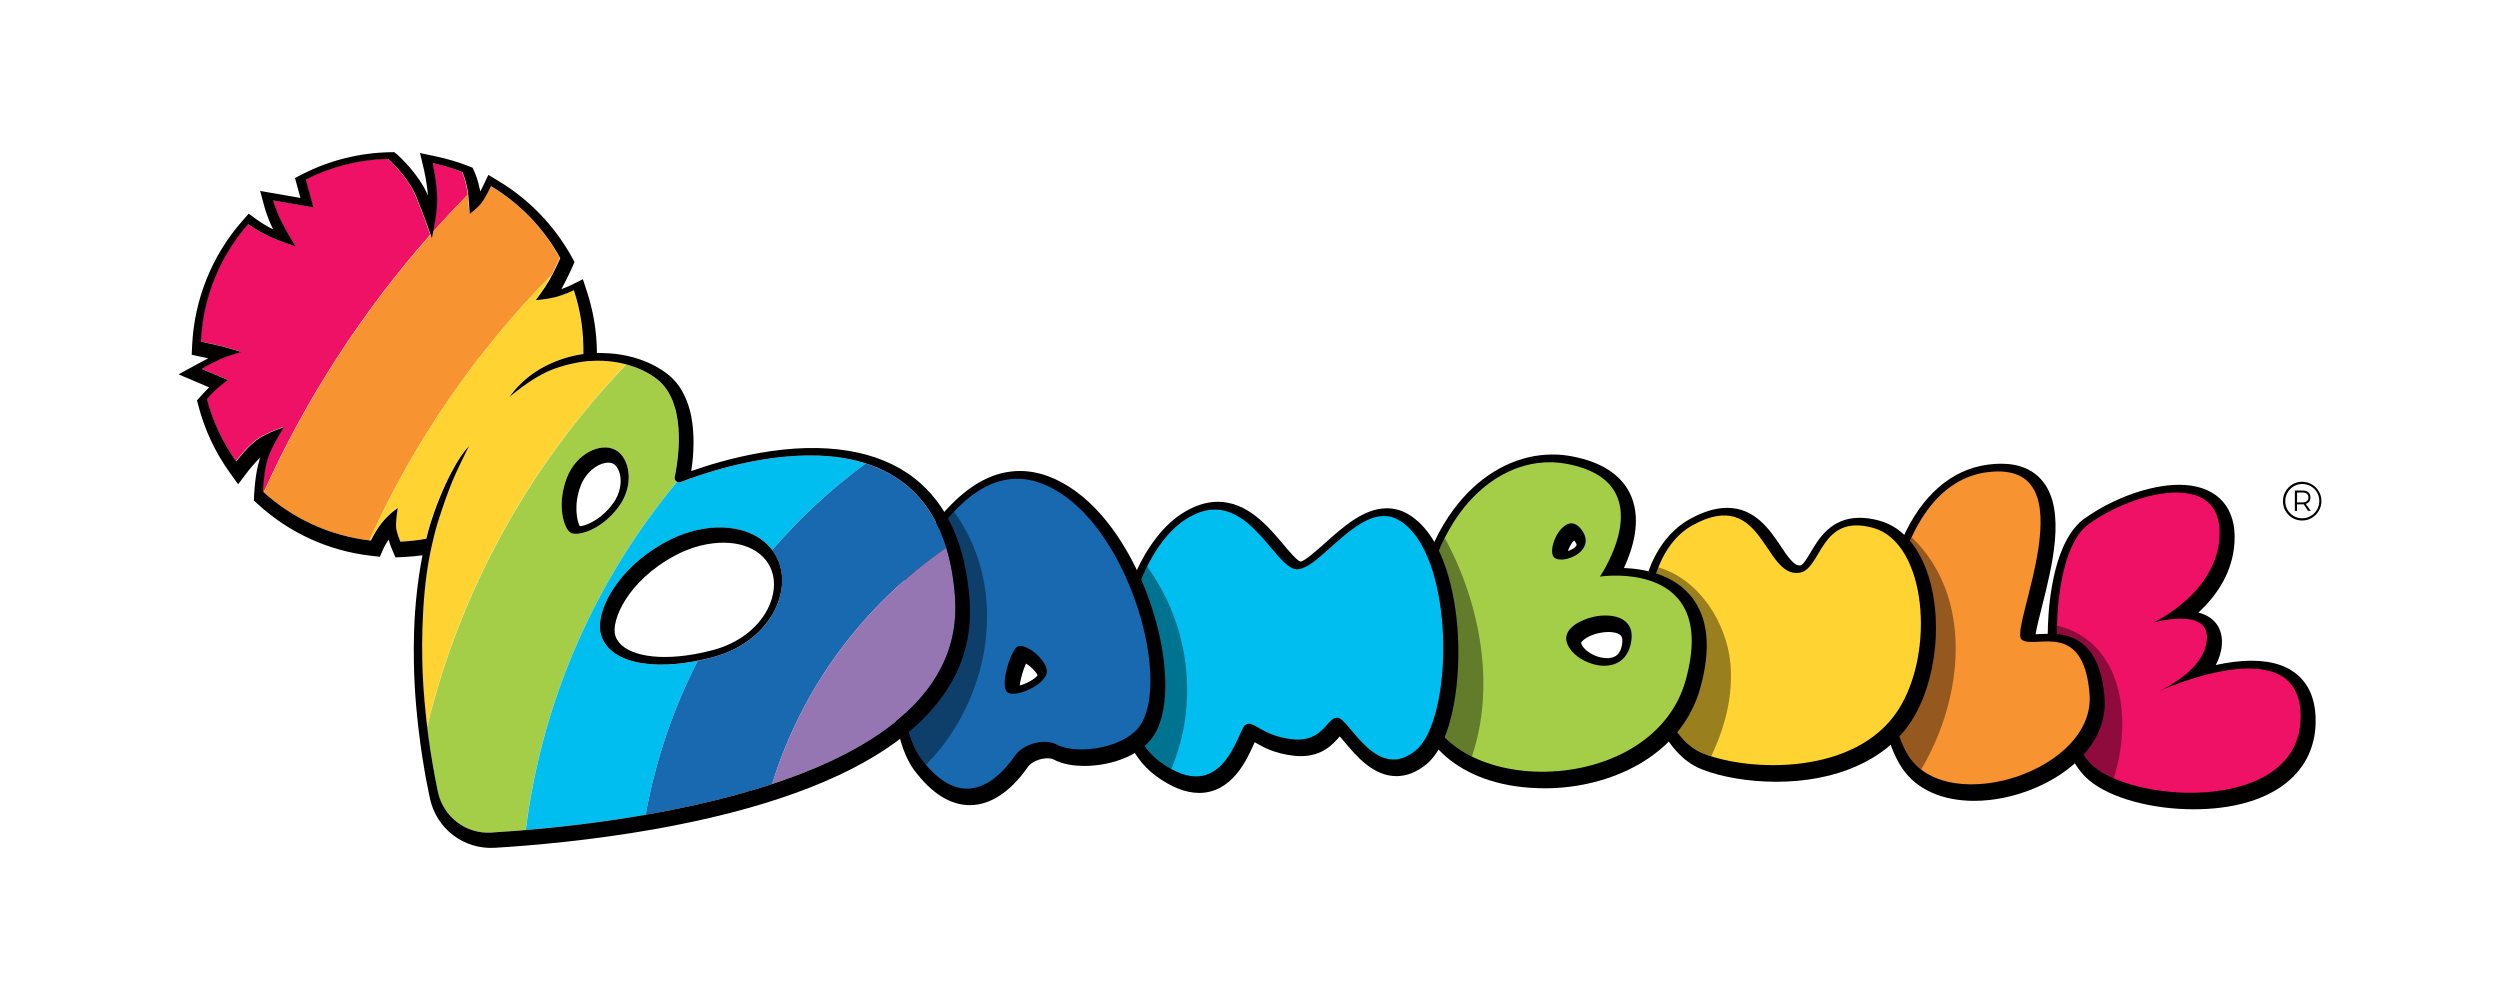
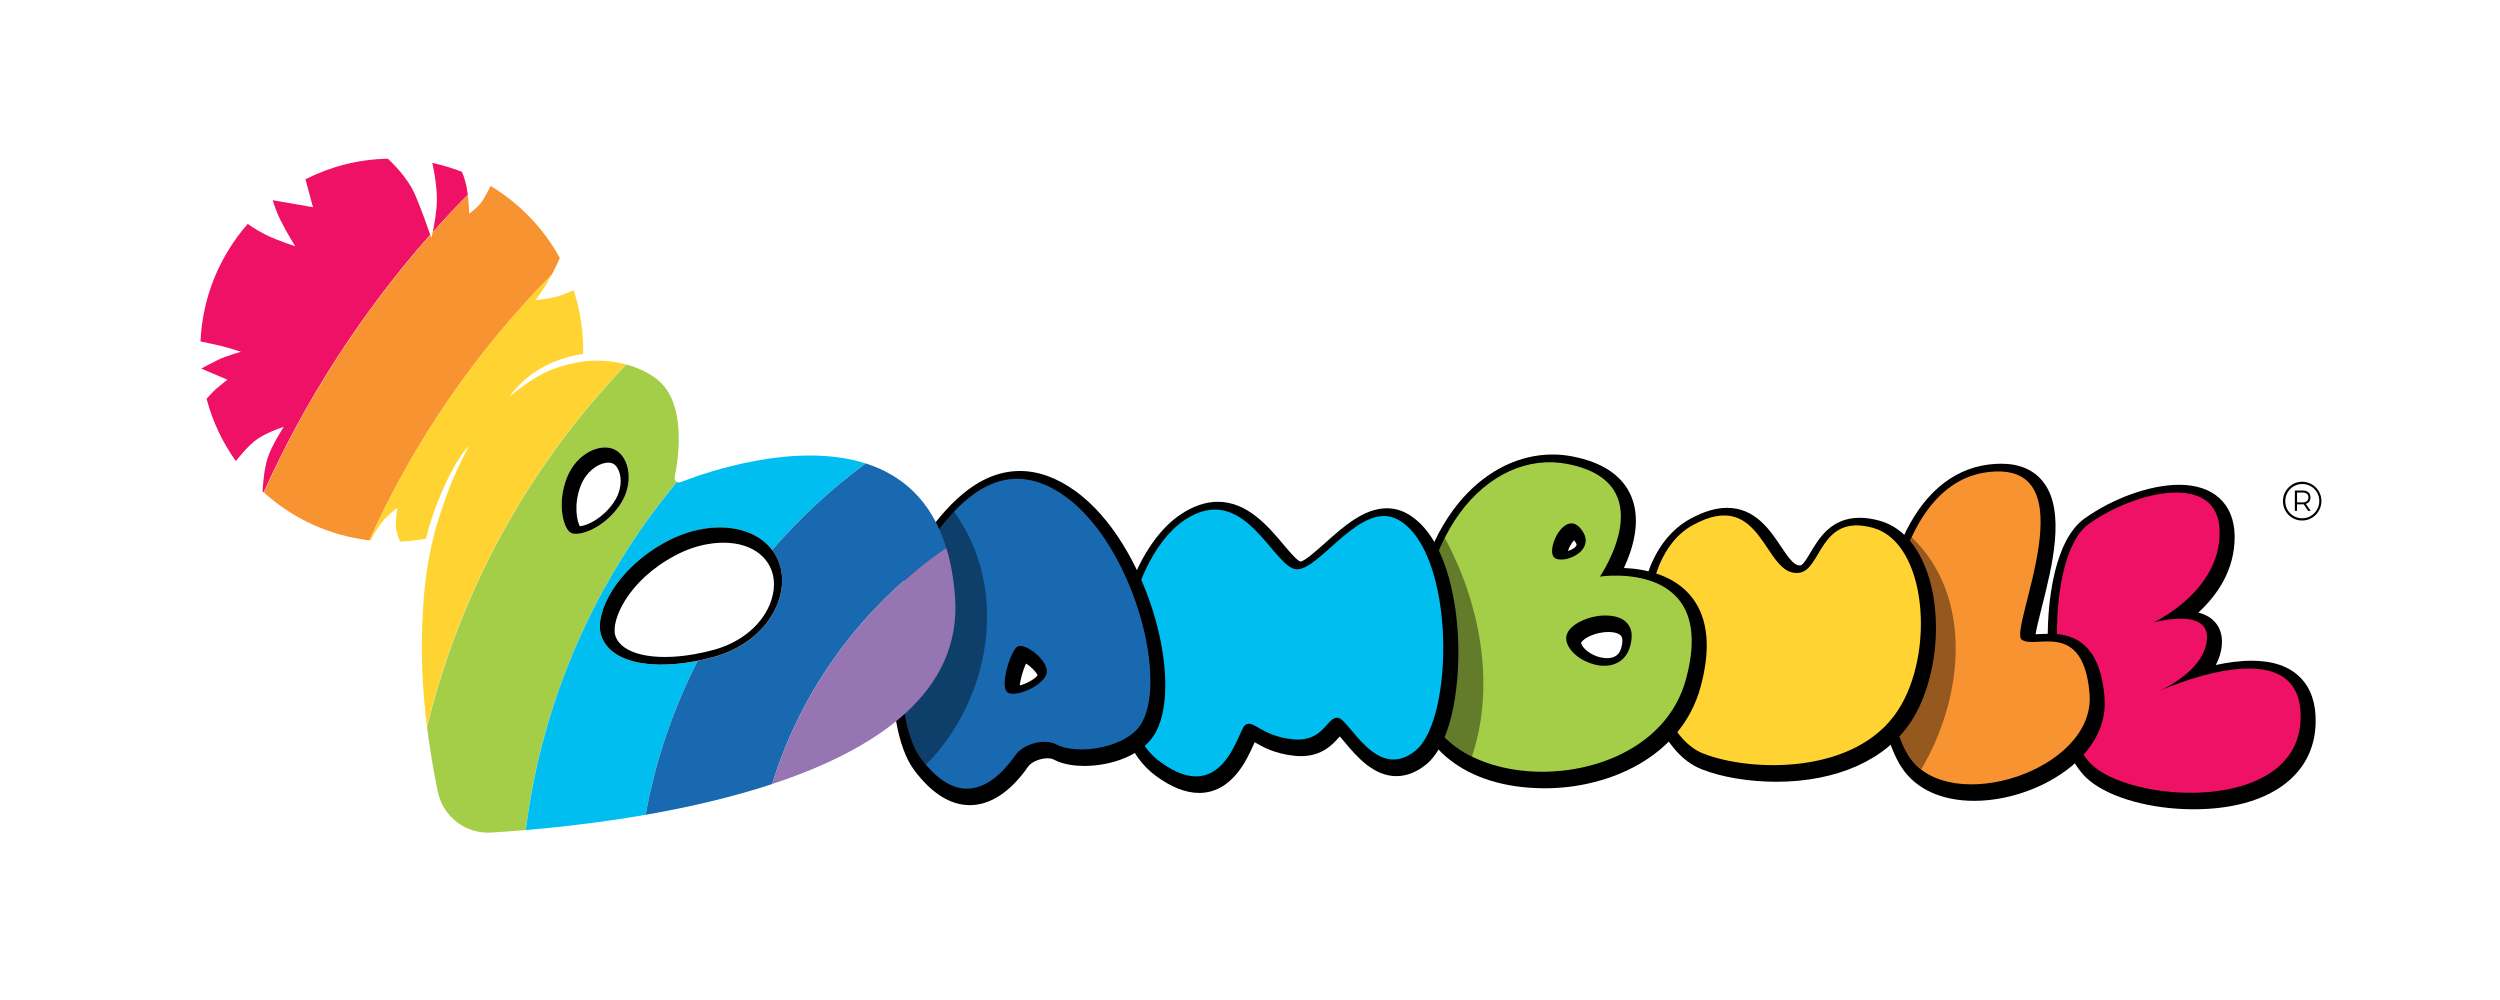
<svg xmlns="http://www.w3.org/2000/svg" version="1.1" id="bambule-logo" x="0px" y="0px" width="350" height="140" viewBox="0 0 350 140" enable-background="new 0 0 350 140" xml:space="preserve">
  <path d="M323.67,67.82c0.41,0.24,0.74,0.57,0.97,0.98c0.24,0.41,0.36,0.86,0.36,1.35c0,0.48-0.12,0.93-0.36,1.35  c-0.24,0.42-0.56,0.75-0.98,1c-0.41,0.25-0.87,0.37-1.37,0.37c-0.49,0-0.95-0.12-1.36-0.37c-0.41-0.24-0.73-0.57-0.97-0.99  c-0.24-0.41-0.35-0.86-0.35-1.35c0-0.48,0.12-0.93,0.36-1.35c0.24-0.42,0.56-0.75,0.98-1c0.41-0.25,0.87-0.37,1.37-0.37  C322.8,67.46,323.26,67.58,323.67,67.82 M323.51,72.23c0.37-0.22,0.66-0.51,0.87-0.88c0.21-0.37,0.32-0.77,0.32-1.2  c0-0.44-0.1-0.83-0.31-1.2s-0.5-0.65-0.86-0.87c-0.37-0.21-0.77-0.32-1.21-0.32c-0.44,0-0.85,0.11-1.21,0.33  c-0.37,0.22-0.65,0.51-0.86,0.88c-0.21,0.37-0.31,0.77-0.31,1.2c0,0.44,0.11,0.84,0.31,1.2c0.21,0.36,0.49,0.65,0.86,0.87  c0.36,0.21,0.76,0.32,1.2,0.32C322.74,72.56,323.15,72.45,323.51,72.23 M323.3,70.21c-0.11,0.16-0.27,0.27-0.49,0.33l0.69,0.98  h-0.37l-0.61-0.92c-0.04,0.01-0.1,0.01-0.18,0.01h-0.76v0.91h-0.3v-2.85h1.06c0.36,0,0.64,0.08,0.83,0.25  c0.19,0.17,0.29,0.4,0.29,0.7C323.47,69.85,323.42,70.05,323.3,70.21 M322.35,70.34c0.27,0,0.47-0.06,0.61-0.18  c0.14-0.12,0.22-0.3,0.22-0.52c0-0.22-0.07-0.39-0.22-0.51c-0.14-0.12-0.35-0.18-0.61-0.18h-0.76v1.39H322.35z" />
  <path d="M322.06,94.87c-1.54-1.57-3.84-2.37-6.82-2.37c-1.64,0-3.38,0.24-5.03,0.6c0.46-0.86,0.77-1.8,0.85-2.83  c0.13-1.63-0.48-2.66-1.01-3.23c-0.56-0.61-1.33-1.04-2.28-1.28c2.59-2.38,5.15-5.96,5.08-10.77c-0.07-4.46-2.97-7.12-7.76-7.12  c-4.03,0-9.22,1.85-13.24,4.71c-4.26,3.04-5.02,11.5-5.14,15c-0.29,7.89,1.4,18.04,5.79,21.68c2.96,2.46,8.69,4.04,14.59,4.04  c10.42,0,16.97-4.65,17.1-12.14C324.25,98.48,323.53,96.37,322.06,94.87" />
  <path d="M302.71,97.35c-0.21,0.09-0.33,0.15-0.33,0.15S302.5,97.44,302.71,97.35" />
  <path fill="#EE1165" d="M292.44,73.35c6.49-4.63,18.18-7.39,18.31,1.05c0.13,8.44-9.29,12.76-9.29,12.76s7.88-2.26,7.51,2.37  c-0.37,4.63-7,7.35-7,7.35s20.36-9.43,20.12,3.64c-0.24,13.07-22.56,12.1-28.92,6.82C286.82,102.06,285.95,77.98,292.44,73.35" />
  <g opacity="0.4">
-     <path d="M287.99,87.58c-0.2,8.01,1.64,16.81,5.19,19.75c0.72,0.6,1.66,1.14,2.74,1.61C298.57,100.68,297.21,89.85,287.99,87.58" />
-   </g>
+     </g>
  <path d="M294.64,97.67c-0.47-6.02-2.96-8.95-7.6-8.95c-0.43,0-0.86,0.02-1.26,0.04c-0.28,0.01-0.55,0.03-0.8,0.03  c0.15-0.92,0.54-2.45,0.86-3.73c1.44-5.69,3.42-13.48,0.21-17.59c-1.32-1.69-3.3-2.55-5.9-2.55c-0.59,0-1.21,0.04-1.87,0.13  c-5.08,0.69-9.2,4.26-11.93,10.35c-4.46,9.94-4.48,25.57-0.04,32.16c1.98,2.94,5.56,4.56,10.08,4.56h0c5.58,0,11.65-2.52,15.12-6.26  C293.79,103.41,294.87,100.57,294.64,97.67" />
  <path fill="#F89332" d="M283.01,89.52c-1.78-1.52,9.82-25.39-4.89-23.4c-14.71,1.99-16.5,31.41-10.79,39.88  c5.65,8.38,26.04,1.82,25.21-8.81C291.71,86.54,284.79,91.03,283.01,89.52" />
  <g opacity="0.4">
    <path d="M267.63,75.21c-4.59,9.93-4.14,25.09-0.3,30.78c0.45,0.67,1.01,1.24,1.64,1.72C274.95,97.64,276.31,83.52,267.63,75.21" />
  </g>
  <path d="M269.66,79.71c-1.38-3.66-3.65-6.02-6.56-6.82c-0.97-0.27-1.9-0.4-2.75-0.4c-4,0-5.72,2.91-6.86,4.83  c-0.44,0.75-1.05,1.77-1.41,1.83c-0.05,0.01-0.11,0.01-0.16,0.01c-0.81,0-1.7-1.32-2.63-2.72c-1.51-2.25-3.58-5.34-7.49-5.34  c-1.6,0-3.3,0.51-5.22,1.57c-4.97,2.74-7.62,9.43-7.08,17.9c0.45,6.98,3.31,14.99,8.71,17.12c2.82,1.12,6.63,1.75,10.45,1.76h0  c8.5,0,15.39-3.08,18.89-8.44C271.21,95.38,272.12,86.23,269.66,79.71" />
  <path fill="#FFD432" d="M238.42,105.48c6.62,2.62,21.36,3.06,27.29-6.03c5.27-8.08,4.03-23.48-3.48-25.55  c-7.5-2.07-7.15,5.84-10.33,6.29c-5.01,0.71-4.99-12.13-14.92-6.67C227.07,78.99,229.98,102.15,238.42,105.48" />
  <g opacity="0.4">
-     <path d="M242.26,92.84c-0.56-5.57-4.24-11.67-10.08-13.41c-3.53,8.93-0.32,23.46,6.24,26.05c0.36,0.14,0.75,0.28,1.15,0.41   C241.47,101.83,242.66,97.6,242.26,92.84" />
-   </g>
+     </g>
  <path d="M236.93,83.71c-2.54-3.33-6.83-4.08-9.58-4.19c1.21-2.59,2.46-6.54,1.05-9.97c-1.2-2.92-3.98-4.82-8.26-5.65  c-0.92-0.18-1.85-0.27-2.78-0.27c-4.58,0-9.03,2.15-12.53,6.06c-3.32,3.71-8.64,12.28-6.91,27.97c0.7,6.32,6.66,12.7,18.4,12.7  c8.88,0,19.05-4.37,21.74-14.11C239.54,90.86,239.16,86.64,236.93,83.71 M221.8,89.51c0.11-0.09,0.24-0.17,0.36-0.24  c0.06-0.04,0.13-0.07,0.2-0.11c0.27-0.14,0.55-0.26,0.83-0.35c0.2-0.07,0.41-0.12,0.67-0.18l0.09-0.02  c0.43-0.09,0.85-0.13,1.24-0.13l0.12,0c0.61,0.02,1.13,0.14,1.44,0.36c0.08,0.05,0.14,0.11,0.19,0.17c0.02,0.03,0.04,0.05,0.06,0.09  c0.04,0.07,0.07,0.16,0.1,0.25c0.05,0.22,0.05,0.48,0,0.81c-0.04,0.25-0.1,0.48-0.17,0.69c-0.07,0.18-0.14,0.34-0.23,0.48  c-0.08,0.12-0.16,0.23-0.26,0.32c-0.18,0.17-0.39,0.29-0.65,0.38c-0.13,0.04-0.28,0.07-0.43,0.09c-0.08,0.01-0.17,0.02-0.25,0.02  l-0.12,0c-0.14,0-0.28-0.01-0.41-0.02c-0.19-0.02-0.38-0.06-0.57-0.1c-0.48-0.12-0.96-0.32-1.38-0.58c-0.25-0.15-0.47-0.32-0.66-0.5  c-0.18-0.17-0.32-0.33-0.43-0.5c-0.11-0.17-0.17-0.33-0.19-0.44C221.37,89.98,221.42,89.8,221.8,89.51 M220.32,75.72  c0.02-0.02,0.04-0.04,0.07-0.06l0.05,0.07c0.06,0.07,0.11,0.14,0.15,0.22c0.02,0.04,0.04,0.07,0.06,0.1  c0.01,0.03,0.03,0.06,0.04,0.08c0.02,0.06,0.03,0.1,0.03,0.1s0,0,0-0.01l0,0.06c0,0.01-0.01,0.04-0.02,0.07  c-0.02,0.05-0.05,0.1-0.09,0.15c-0.05,0.05-0.1,0.11-0.15,0.15c-0.03,0.03-0.07,0.06-0.1,0.08c-0.05,0.04-0.11,0.08-0.17,0.11  c-0.05,0.03-0.1,0.06-0.16,0.09c-0.15,0.08-0.3,0.14-0.46,0.2c-0.02,0.01-0.03,0.01-0.05,0.02c0.01-0.02,0.02-0.05,0.02-0.07  c0.11-0.36,0.29-0.71,0.49-1.01c0.06-0.09,0.13-0.18,0.19-0.25C220.26,75.79,220.29,75.76,220.32,75.72" />
  <path fill="#A4CE48" d="M223.99,80.72c0,0,9.02-13.14-4.58-15.77c-10.87-2.11-22.63,10.01-20.21,31.91  c1.66,15.05,32.12,15.32,36.81-1.68C240.7,78.18,223.99,80.72,223.99,80.72 M218.26,78.32c-0.13-0.01-0.25-0.04-0.36-0.09  c-0.11-0.04-0.2-0.09-0.28-0.16c-0.04-0.03-0.08-0.07-0.11-0.11c-0.12-0.16-0.19-0.38-0.21-0.64c0-0.07-0.01-0.13-0.01-0.2  c0-0.21,0.03-0.44,0.08-0.68c0.03-0.16,0.08-0.32,0.13-0.49c0.16-0.5,0.4-1,0.7-1.44c0.1-0.15,0.21-0.28,0.32-0.41  c0.05-0.06,0.11-0.12,0.17-0.18c0.12-0.12,0.24-0.22,0.36-0.31c0.19-0.13,0.38-0.24,0.58-0.29c0.2-0.06,0.41-0.07,0.61-0.03  c0.14,0.03,0.28,0.08,0.42,0.16s0.28,0.18,0.42,0.32c0.07,0.07,0.14,0.14,0.21,0.23c0.02,0.02,0.04,0.05,0.05,0.07  c0.11,0.13,0.2,0.27,0.28,0.4c0.05,0.09,0.1,0.17,0.14,0.25c0.04,0.08,0.07,0.15,0.1,0.23c0.09,0.23,0.13,0.46,0.14,0.67  c0,0.01,0,0.01,0,0.02c0,0.29-0.06,0.56-0.17,0.81c-0.08,0.19-0.19,0.36-0.32,0.52c-0.1,0.13-0.22,0.25-0.34,0.36  c-0.06,0.06-0.13,0.11-0.2,0.16c-0.09,0.07-0.19,0.14-0.29,0.2c-0.08,0.05-0.17,0.1-0.26,0.15c-0.24,0.13-0.49,0.23-0.74,0.31  c-0.27,0.09-0.53,0.15-0.78,0.17C218.67,78.34,218.46,78.35,218.26,78.32 M228.37,89.8c-0.06,0.37-0.14,0.7-0.25,1  s-0.24,0.57-0.4,0.81c-0.15,0.24-0.33,0.45-0.51,0.63c-0.38,0.36-0.82,0.61-1.3,0.77c-0.24,0.08-0.49,0.13-0.74,0.16  c-0.13,0.02-0.26,0.03-0.39,0.03c-0.26,0.01-0.53,0-0.79-0.03c-0.26-0.03-0.53-0.08-0.79-0.15c-0.66-0.17-1.29-0.44-1.86-0.78  c-0.34-0.21-0.65-0.44-0.92-0.7c-0.27-0.25-0.51-0.53-0.7-0.82c-0.25-0.39-0.41-0.8-0.45-1.21c-0.02-0.21,0-0.42,0.06-0.61  c0.14-0.5,0.51-0.96,1.03-1.35c0.17-0.13,0.35-0.25,0.55-0.36c0.09-0.05,0.17-0.1,0.26-0.14c0.34-0.18,0.7-0.33,1.08-0.46  c0.25-0.08,0.51-0.16,0.78-0.22c0.06-0.01,0.12-0.03,0.18-0.04c0.58-0.12,1.18-0.18,1.75-0.16c0.89,0.02,1.72,0.22,2.35,0.64  c0.21,0.14,0.4,0.31,0.55,0.5c0.08,0.1,0.15,0.2,0.22,0.31c0.13,0.22,0.23,0.47,0.29,0.74C228.45,88.77,228.46,89.25,228.37,89.8" />
  <g opacity="0.4">
    <path d="M202.26,75.3c-2.69,5.37-4.05,12.66-3.07,21.56c0.46,4.18,3.14,7.21,6.87,9.06C209.45,95.96,207.17,84.28,202.26,75.3" />
  </g>
  <path d="M204.04,87.9c-0.29-3.73-1.54-12.75-6.89-15.91c-0.93-0.55-1.94-0.83-2.99-0.83c-3.21,0-6.07,2.56-8.59,4.81  c-1.1,0.98-2.94,2.63-3.51,2.65c-0.48-0.13-1.66-1.52-2.43-2.45c-2.11-2.5-5-5.92-9.14-5.92c-1.73,0-3.51,0.62-5.29,1.83  c-5.2,3.55-8.95,12.37-9.11,21.44c-0.12,6.93,1.91,12.29,5.72,15.1c2.15,1.58,4.18,2.39,6.05,2.39c4.61,0,6.69-4.62,7.68-6.84  c0.04-0.08,0.08-0.17,0.12-0.26c0.04,0.02,0.08,0.04,0.11,0.07c1,0.58,2.68,1.54,5.44,1.83c0.32,0.03,0.62,0.05,0.91,0.05  c3,0,4.46-1.65,5.34-2.64c0.03-0.04,0.07-0.08,0.11-0.12c0.23,0.26,0.5,0.58,0.72,0.84c1.57,1.88,3.95,4.72,7.21,4.72h0  c1.43,0,2.84-0.56,4.18-1.65C203.46,103.91,204.59,94.93,204.04,87.9" />
  <path fill="#00BFF0" d="M181.59,79.7c-3.32,0-7.32-12.65-15.84-6.83c-8.52,5.82-12.04,27.37-3.35,33.77  c8.8,6.49,10.92-4.39,11.9-5.12c1.18-0.88,2.21,1.52,6.67,1.98c4.46,0.47,4.8-3.33,6.4-3c1.6,0.33,5.4,9.02,10.82,4.57  c5.42-4.45,5.58-27.58-2.32-32.24C190.67,69.76,184.91,79.71,181.59,79.7" />
  <g opacity="0.4">
-     <path d="M160.61,79.32c-4.36,8.81-4.82,22.45,1.8,27.33c0.55,0.4,1.07,0.74,1.57,1.02C167.85,98.56,166.64,87.63,160.61,79.32" />
-   </g>
+     </g>
  <path d="M150.63,68.8c-2.6-1.89-5.23-2.86-7.83-2.86c-6.17,0-10.61,5.27-13.8,9.86c-4.57,6.59-5.86,25.56-0.99,32.05  c2.43,3.23,5.04,4.87,7.77,4.87c2.88,0,5.71-1.87,8.16-5.4c0.45-0.64,1.66-1.16,2.7-1.16c0.35,0,0.66,0.06,0.87,0.17  c1.38,0.74,3.09,0.9,4.29,0.9h0c3.75,0,8.31-1.48,10.05-4.79C165.75,95,160.51,76,150.63,68.8 M145.26,94.54  c-0.3,0.47-1.51,1.18-2.49,1.42c0.08-0.89,0.5-2.29,0.87-3.06C144.26,93.26,145.09,94.07,145.26,94.54" />
  <path fill="#1869B0" d="M149.22,69.56c-9.2-6.7-15.65,1.45-19.23,6.6c-4.12,5.94-5.48,24.13-1.03,30.06  c5.76,7.67,10.65,3.16,13.18-0.48c1.1-1.58,4.07-2.42,5.77-1.51c2.84,1.53,10.08,0.55,12.03-3.19  C163.44,94.36,158.41,76.26,149.22,69.56 M146.55,94.16c-0.25,1.69-4.09,3.46-5.39,2.84c-1.3-0.61,0.19-5.48,1.16-6.39  C143.3,89.7,146.8,92.46,146.55,94.16" />
  <g opacity="0.4">
    <path d="M133.56,71.64c-1.4,1.49-2.59,3.12-3.57,4.52c-4.12,5.94-5.48,24.13-1.03,30.06c0.23,0.3,0.45,0.58,0.68,0.84   C138.76,97.87,141.39,82.37,133.56,71.64" />
  </g>
  <path fill="#EE1165" d="M58.18,27.42c-1.16-2.81-3.89-5.2-3.89-5.2c-4.13,0.08-8.04,1.11-11.53,2.88l1.06,3.91l-5.64-0.98  c0,0,0.37,1.36,1.14,2.9c0.77,1.54,2.01,3.55,2.01,3.55s-2.46-0.8-4.02-1.56c-1.47-0.72-2.63-1.57-2.63-1.57  c-3.87,4.42-6.33,10.13-6.61,16.45c0,0,2.23,0.47,3.05,0.67c0.82,0.2,2.6,0.78,2.6,0.78s-2.13,0.62-3.05,1.06  c-0.92,0.44-2.5,1.29-2.5,1.29l3.66,1.56c0,0-1.2,0.96-1.58,1.29c-0.38,0.33-1.33,1.37-1.33,1.37c0.83,3.18,2.24,6.13,4.1,8.74  c0,0,1.71-2.27,3.16-3.2c1.45-0.93,3.54-1.6,3.54-1.6s-1.68,2.59-2.26,4.38c-0.58,1.79-0.7,4.65-0.7,4.65  c0.05,0.04,0.1,0.09,0.15,0.13c5.96-13.21,13.86-25.34,23.32-36.06C59.92,31.94,59.09,29.6,58.18,27.42" />
  <path fill="#EE1165" d="M65.32,26.15c-0.27-1.26-0.64-2.09-0.64-2.09c-1.34-0.52-2.73-0.95-4.16-1.25c0,0,0.64,2.7,0.64,5.09  c0,1.62-0.35,3.54-0.58,4.6c1.59-1.79,3.23-3.54,4.91-5.25C65.44,26.84,65.38,26.46,65.32,26.15" />
  <path fill="#F89332" d="M77.24,38.47c0.72-1.39,1.14-2.35,1.14-2.35c-2.28-4.15-5.63-7.64-9.7-10.09c0,0-0.83,1.75-1.42,2.46  c-0.59,0.7-1.57,1.44-1.57,1.44s-0.06-1.44-0.2-2.68c-1.68,1.71-3.31,3.46-4.91,5.25c-0.11,0.5-0.18,0.81-0.18,0.81  s-0.06-0.16-0.15-0.43c-9.46,10.72-17.36,22.85-23.32,36.06c4,3.61,9.1,6.04,14.78,6.71C57.98,61.74,66.67,49.18,77.24,38.47" />
  <path fill="#FFD432" d="M51.89,75.67c0,0,0.45-1.04,1.41-2.33c0.97-1.29,2.34-2.24,2.34-2.24s-0.28,1.8-0.23,2.64  c0.05,0.84,0.6,2.08,0.6,2.08c1.24-0.05,2.45-0.19,3.64-0.41c0.19-0.83,0.32-1.28,0.55-2.05c0.29-0.96,0.71-2.18,1.3-3.63  c2.32-5.69,4.12-7.27,4.12-7.27s-1.71,3.3-2.62,5.63c-0.91,2.34-1.79,5.17-1.79,5.17c-0.2,0.62-0.33,1.18-0.36,1.29  c-0.06,0.22-0.1,0.43-0.16,0.64c-0.2,0.8-0.37,1.59-0.53,2.37c-0.68,3.48-0.95,6.85-1.06,10.41c-0.05,1.51-0.05,3.01-0.02,4.47  c0.02,0.98,0.06,1.94,0.11,2.89c0.05,0.95,0.12,1.88,0.2,2.79c0.11,1.26,0.24,2.48,0.38,3.66c4.71-19.42,14.51-36.83,27.9-50.76  c-1.26-0.34-2.66-0.54-4.16-0.53c-0.39,0-0.78,0.01-1.18,0.05c0,0-0.27,0.02-0.73,0.08c-0.97,0.14-2.76,0.47-4.61,1.23  c-2.72,1.12-5.67,3.7-5.67,3.7s1.57-2.52,4.91-4.26c2.03-1.05,3.94-1.53,5.41-1.74c0.06-3.11-0.4-6.12-1.33-8.93  c0,0-1.35,0.67-2.72,1c-1.28,0.3-2.62,0.39-2.62,0.39s1.07-1.35,1.96-3.02c0.1-0.18,0.19-0.36,0.28-0.53  C66.67,49.18,57.98,61.74,51.7,75.64C51.77,75.65,51.83,75.66,51.89,75.67" />
  <path fill="#A4CE48" d="M60.54,106.85c0.06,0.37,0.13,0.73,0.19,1.08c0.06,0.35,0.13,0.7,0.19,1.03c0.13,0.67,0.26,1.31,0.38,1.9  c0.74,3.49,3.9,5.92,7.46,5.7c1.42-0.09,3.05-0.2,4.84-0.35c2.31-18.41,9.89-35.17,21.17-48.74c-0.13-0.07-0.24-0.19-0.29-0.33  c-0.02-0.05-0.03-0.1-0.04-0.16c0-0.06,0-0.12,0.01-0.17c0.2-0.98,0.46-2.5,0.55-4.22c0.03-0.57,0.04-1.16,0.02-1.76  c-0.02-0.6-0.06-1.21-0.14-1.81c-0.04-0.3-0.09-0.6-0.15-0.9c-0.06-0.3-0.13-0.59-0.2-0.88c-0.32-1.16-0.81-2.24-1.54-3.15  c-1-1.24-2.89-2.41-5.3-3.06c-13.39,13.93-23.19,31.35-27.9,50.77c0.06,0.53,0.13,1.05,0.2,1.55  C60.17,104.57,60.35,105.75,60.54,106.85 M79.37,66.86c1.33-3.39,4.73-4.95,6.77-3.88c2.04,1.08,2.7,4.79,0.61,7.77  c-2.31,3.31-5.69,4.36-6.77,3.88C78.91,74.15,77.92,70.57,79.37,66.86" />
  <path fill="#00BFF0" d="M90.39,114.07c1.38-7.63,3.87-14.87,7.29-21.56c-6.47,1.29-12.25,0.32-13.51-3.53  c-1.01-3.1,2.14-9.43,9.16-13.16c5.72-3.04,12-2.48,14.77,1.19c3.89-4.52,8.28-8.59,13.1-12.13c-9.76-3.11-22.2,1.17-25.91,2.62  c-0.18,0.07-0.36,0.05-0.51-0.03C83.49,81.03,75.92,97.8,73.61,116.21C78.32,115.8,84.19,115.15,90.39,114.07" />
  <path fill="#1869B0" d="M132.48,76.71c-2.06-6.75-6.32-10.25-11.28-11.83c-4.81,3.54-9.21,7.61-13.1,12.13  c0.41,0.54,0.74,1.14,0.98,1.81c1.66,4.58-1.67,11.11-9.16,13.16c-0.75,0.21-1.5,0.38-2.24,0.53c-3.42,6.69-5.91,13.94-7.29,21.56  c5.83-1.01,11.95-2.41,17.71-4.3C112.29,96.17,121,84.57,132.48,76.71" />
  <path fill="#9575B2" d="M133.71,83.68c-0.18-2.6-0.59-4.88-1.2-6.88c-0.01-0.03-0.02-0.07-0.03-0.1  c-11.48,7.87-20.19,19.47-24.38,33.06c0.02-0.01,0.04-0.01,0.06-0.02C122.57,104.98,134.63,97.01,133.71,83.68" />
  <path d="M86.75,70.75c2.08-2.98,1.42-6.7-0.61-7.77c-2.04-1.08-5.44,0.49-6.77,3.88c-1.46,3.71-0.47,7.29,0.61,7.77  C81.06,75.11,84.44,74.06,86.75,70.75 M81.41,73.64c-0.1,0.02-0.18,0.03-0.24,0.03c-0.39-0.69-0.9-3.04,0.14-5.7  c0.75-1.9,2.26-2.96,3.43-3.16c0.44-0.08,0.82-0.04,1.11,0.11c0.41,0.22,0.76,0.76,0.93,1.44c0.31,1.28-0.02,2.78-0.88,4.01  C84.34,72.6,82.34,73.48,81.41,73.64" />
-   <path d="M135.75,84.11c-0.54-7.8-3.14-13.58-7.73-17.16c-5.04-3.93-12.55-5.16-21.72-3.53c-3.87,0.68-7.26,1.73-9.52,2.53  c0.12-0.81,0.23-1.75,0.28-2.75c0.03-0.65,0.04-1.28,0.03-1.89c-0.02-0.68-0.07-1.34-0.15-1.98c-0.04-0.33-0.1-0.67-0.16-1  c-0.06-0.33-0.14-0.67-0.23-0.99c-0.4-1.46-1.02-2.72-1.83-3.73c-1.66-2.06-5.47-4.09-10.26-4.18c-0.35-0.01-0.64-0.02-0.89-0.02  c-0.02-2.94-0.49-5.84-1.41-8.63l-0.56-1.69L80,39.89c-0.01,0-0.63,0.31-1.41,0.59c0.02-0.04,0.04-0.08,0.07-0.12  c0.91-1.71,1.45-2.94,1.47-2.99l0.3-0.69l-0.36-0.66c-2.42-4.39-5.96-8.08-10.25-10.66l-1.45-0.88l-0.73,1.53  c-0.11,0.23-0.25,0.51-0.4,0.8c-0.02-0.12-0.04-0.24-0.07-0.35c-0.29-1.39-0.7-2.31-0.75-2.41l-0.26-0.57l-0.58-0.23  c-1.42-0.56-2.91-1-4.4-1.32l-2.38-0.51l0.56,2.36c0,0.02,0.41,1.76,0.55,3.58c-1.3-3.06-4.13-5.57-4.25-5.68L55.2,21.3l-0.6,0.01  c-4.28,0.09-8.38,1.11-12.19,3.04l-1.11,0.57l0.76,2.79l-5.64-0.98l0.63,2.33c0.02,0.06,0.4,1.46,1.19,3.06  c-1.27-0.63-2.27-1.37-2.28-1.37l-1.14-0.84l-0.93,1.06c-4.22,4.81-6.7,10.99-6.99,17.4l-0.06,1.3l1.28,0.27  c0.01,0,0.47,0.1,1.04,0.22c-0.69,0.36-1.32,0.7-1.36,0.72L25,52.41l4.28,1.82c-0.44,0.43-1.01,1.05-1.14,1.2l-0.56,0.62l0.21,0.81  c0.87,3.32,2.33,6.43,4.33,9.24l1.22,1.7l1.26-1.67c0.31-0.41,1.07-1.34,1.84-2.08c-0.03,0.09-0.06,0.17-0.09,0.25  c-0.64,1.96-0.77,4.93-0.78,5.06l-0.03,0.72l0.53,0.48c4.46,4.08,9.99,6.59,15.98,7.26l1.13,0.13l0.45-1.04  c0-0.01,0.25-0.58,0.78-1.37c0.19,0.72,0.47,1.36,0.54,1.53l0.42,0.96l1.04-0.04c0.92-0.04,1.84-0.13,2.74-0.25  c-0.66,3.38-1.06,6.98-1.18,10.73c-0.05,1.48-0.05,3.02-0.02,4.56c0.02,0.97,0.06,1.96,0.11,2.94c0.05,0.94,0.12,1.89,0.2,2.84  c0.15,1.74,0.35,3.52,0.59,5.29c0.16,1.18,0.35,2.38,0.55,3.56c0.06,0.37,0.13,0.74,0.19,1.1c0.07,0.36,0.13,0.71,0.2,1.04  c0.13,0.68,0.26,1.33,0.39,1.93c0.91,4.3,4.74,7.23,9.12,6.96c5.3-0.32,13.46-1.04,22.26-2.59c0,0,0,0,0,0  C121.56,110.78,136.84,99.72,135.75,84.11 M68.77,116.56c-3.56,0.22-6.72-2.21-7.46-5.7c-0.13-0.6-0.25-1.23-0.38-1.9  c-0.06-0.33-0.13-0.68-0.19-1.03c-0.06-0.35-0.13-0.71-0.19-1.08c-0.19-1.1-0.37-2.28-0.54-3.51c-0.23-1.64-0.43-3.39-0.58-5.21  c-0.08-0.91-0.14-1.85-0.2-2.79c-0.05-0.95-0.09-1.91-0.11-2.89c-0.03-1.47-0.03-2.96,0.02-4.47c0.11-3.56,0.38-6.93,1.06-10.41  c0.15-0.78,0.33-1.58,0.53-2.37c0.05-0.22,0.1-0.43,0.16-0.64c0.03-0.1,0.16-0.67,0.36-1.29c0,0,0.87-2.83,1.79-5.17  c0.91-2.34,2.62-5.63,2.62-5.63s-1.8,1.57-4.12,7.27c-0.59,1.45-1.01,2.68-1.3,3.63c-0.23,0.76-0.36,1.22-0.55,2.05  c-1.19,0.22-2.41,0.35-3.64,0.41c0,0-0.55-1.24-0.6-2.08c-0.05-0.84,0.23-2.64,0.23-2.64s-1.38,0.95-2.34,2.24  c-0.97,1.29-1.41,2.33-1.41,2.33c-5.82-0.65-11.05-3.14-15.12-6.86c0,0,0.12-2.86,0.7-4.65c0.58-1.79,2.26-4.38,2.26-4.38  s-2.09,0.67-3.54,1.6c-1.45,0.93-3.16,3.21-3.16,3.21c-1.86-2.61-3.27-5.56-4.1-8.74c0,0,0.95-1.04,1.33-1.38  c0.38-0.33,1.58-1.29,1.58-1.29l-3.66-1.56c0,0,1.58-0.86,2.5-1.29c0.92-0.44,3.05-1.06,3.05-1.06s-1.78-0.58-2.6-0.78  c-0.82-0.2-3.04-0.67-3.04-0.67c0.29-6.32,2.74-12.04,6.61-16.45c0,0,1.16,0.85,2.63,1.57c1.56,0.76,4.02,1.56,4.02,1.56  s-1.24-2.01-2.01-3.55c-0.77-1.54-1.14-2.9-1.14-2.9l5.64,0.98l-1.06-3.91c3.49-1.77,7.4-2.79,11.53-2.88c0,0,2.72,2.39,3.89,5.2  c1.16,2.81,2.21,5.88,2.21,5.88s0.76-3.02,0.76-5.41c0-2.39-0.64-5.09-0.64-5.09c1.43,0.31,2.83,0.73,4.16,1.25  c0,0,0.38,0.83,0.65,2.09c0.27,1.26,0.37,3.78,0.37,3.78s0.98-0.73,1.57-1.44c0.59-0.7,1.42-2.46,1.42-2.46  c4.07,2.45,7.42,5.94,9.7,10.09c0,0-0.52,1.21-1.42,2.88C76.07,40.67,75,42.02,75,42.02s1.35-0.08,2.62-0.39  c1.38-0.33,2.72-1,2.72-1c0.93,2.81,1.39,5.82,1.33,8.93c-1.47,0.21-3.38,0.68-5.41,1.74c-3.34,1.73-4.91,4.26-4.91,4.26  s2.95-2.58,5.67-3.7c1.85-0.76,3.64-1.09,4.61-1.23c0.46-0.06,0.73-0.08,0.73-0.08c0.4-0.03,0.79-0.04,1.18-0.05  c4.36-0.04,7.94,1.7,9.46,3.58c0.73,0.91,1.22,1.99,1.54,3.15c0.08,0.29,0.15,0.58,0.2,0.88c0.06,0.3,0.11,0.6,0.15,0.9  c0.08,0.6,0.12,1.21,0.14,1.81c0.02,0.6,0.01,1.19-0.02,1.76c-0.09,1.71-0.35,3.24-0.55,4.22c-0.01,0.06-0.02,0.12-0.01,0.17  s0.02,0.11,0.04,0.16c0.11,0.3,0.46,0.49,0.8,0.36c6.16-2.39,36.43-12.64,38.42,16.19C135.54,110.14,86.19,115.5,68.77,116.56" />
  <path d="M93.33,75.81c-7.02,3.73-10.17,10.06-9.16,13.16c1.4,4.29,8.42,5.01,15.75,3c7.49-2.05,10.82-8.58,9.16-13.16  C107.17,73.57,99.89,72.32,93.33,75.81 M107.45,85.31c-1.38,2.67-4.11,4.73-7.49,5.66c-0.92,0.25-1.85,0.46-2.75,0.62  c-5.77,1.02-10.22-0.02-11.06-2.58c-0.66-2.02,1.64-7.67,8.39-11.25c1.46-0.78,2.98-1.31,4.51-1.58c4.36-0.77,7.89,0.69,8.99,3.72  C108.62,81.49,108.4,83.47,107.45,85.31" />
</svg>